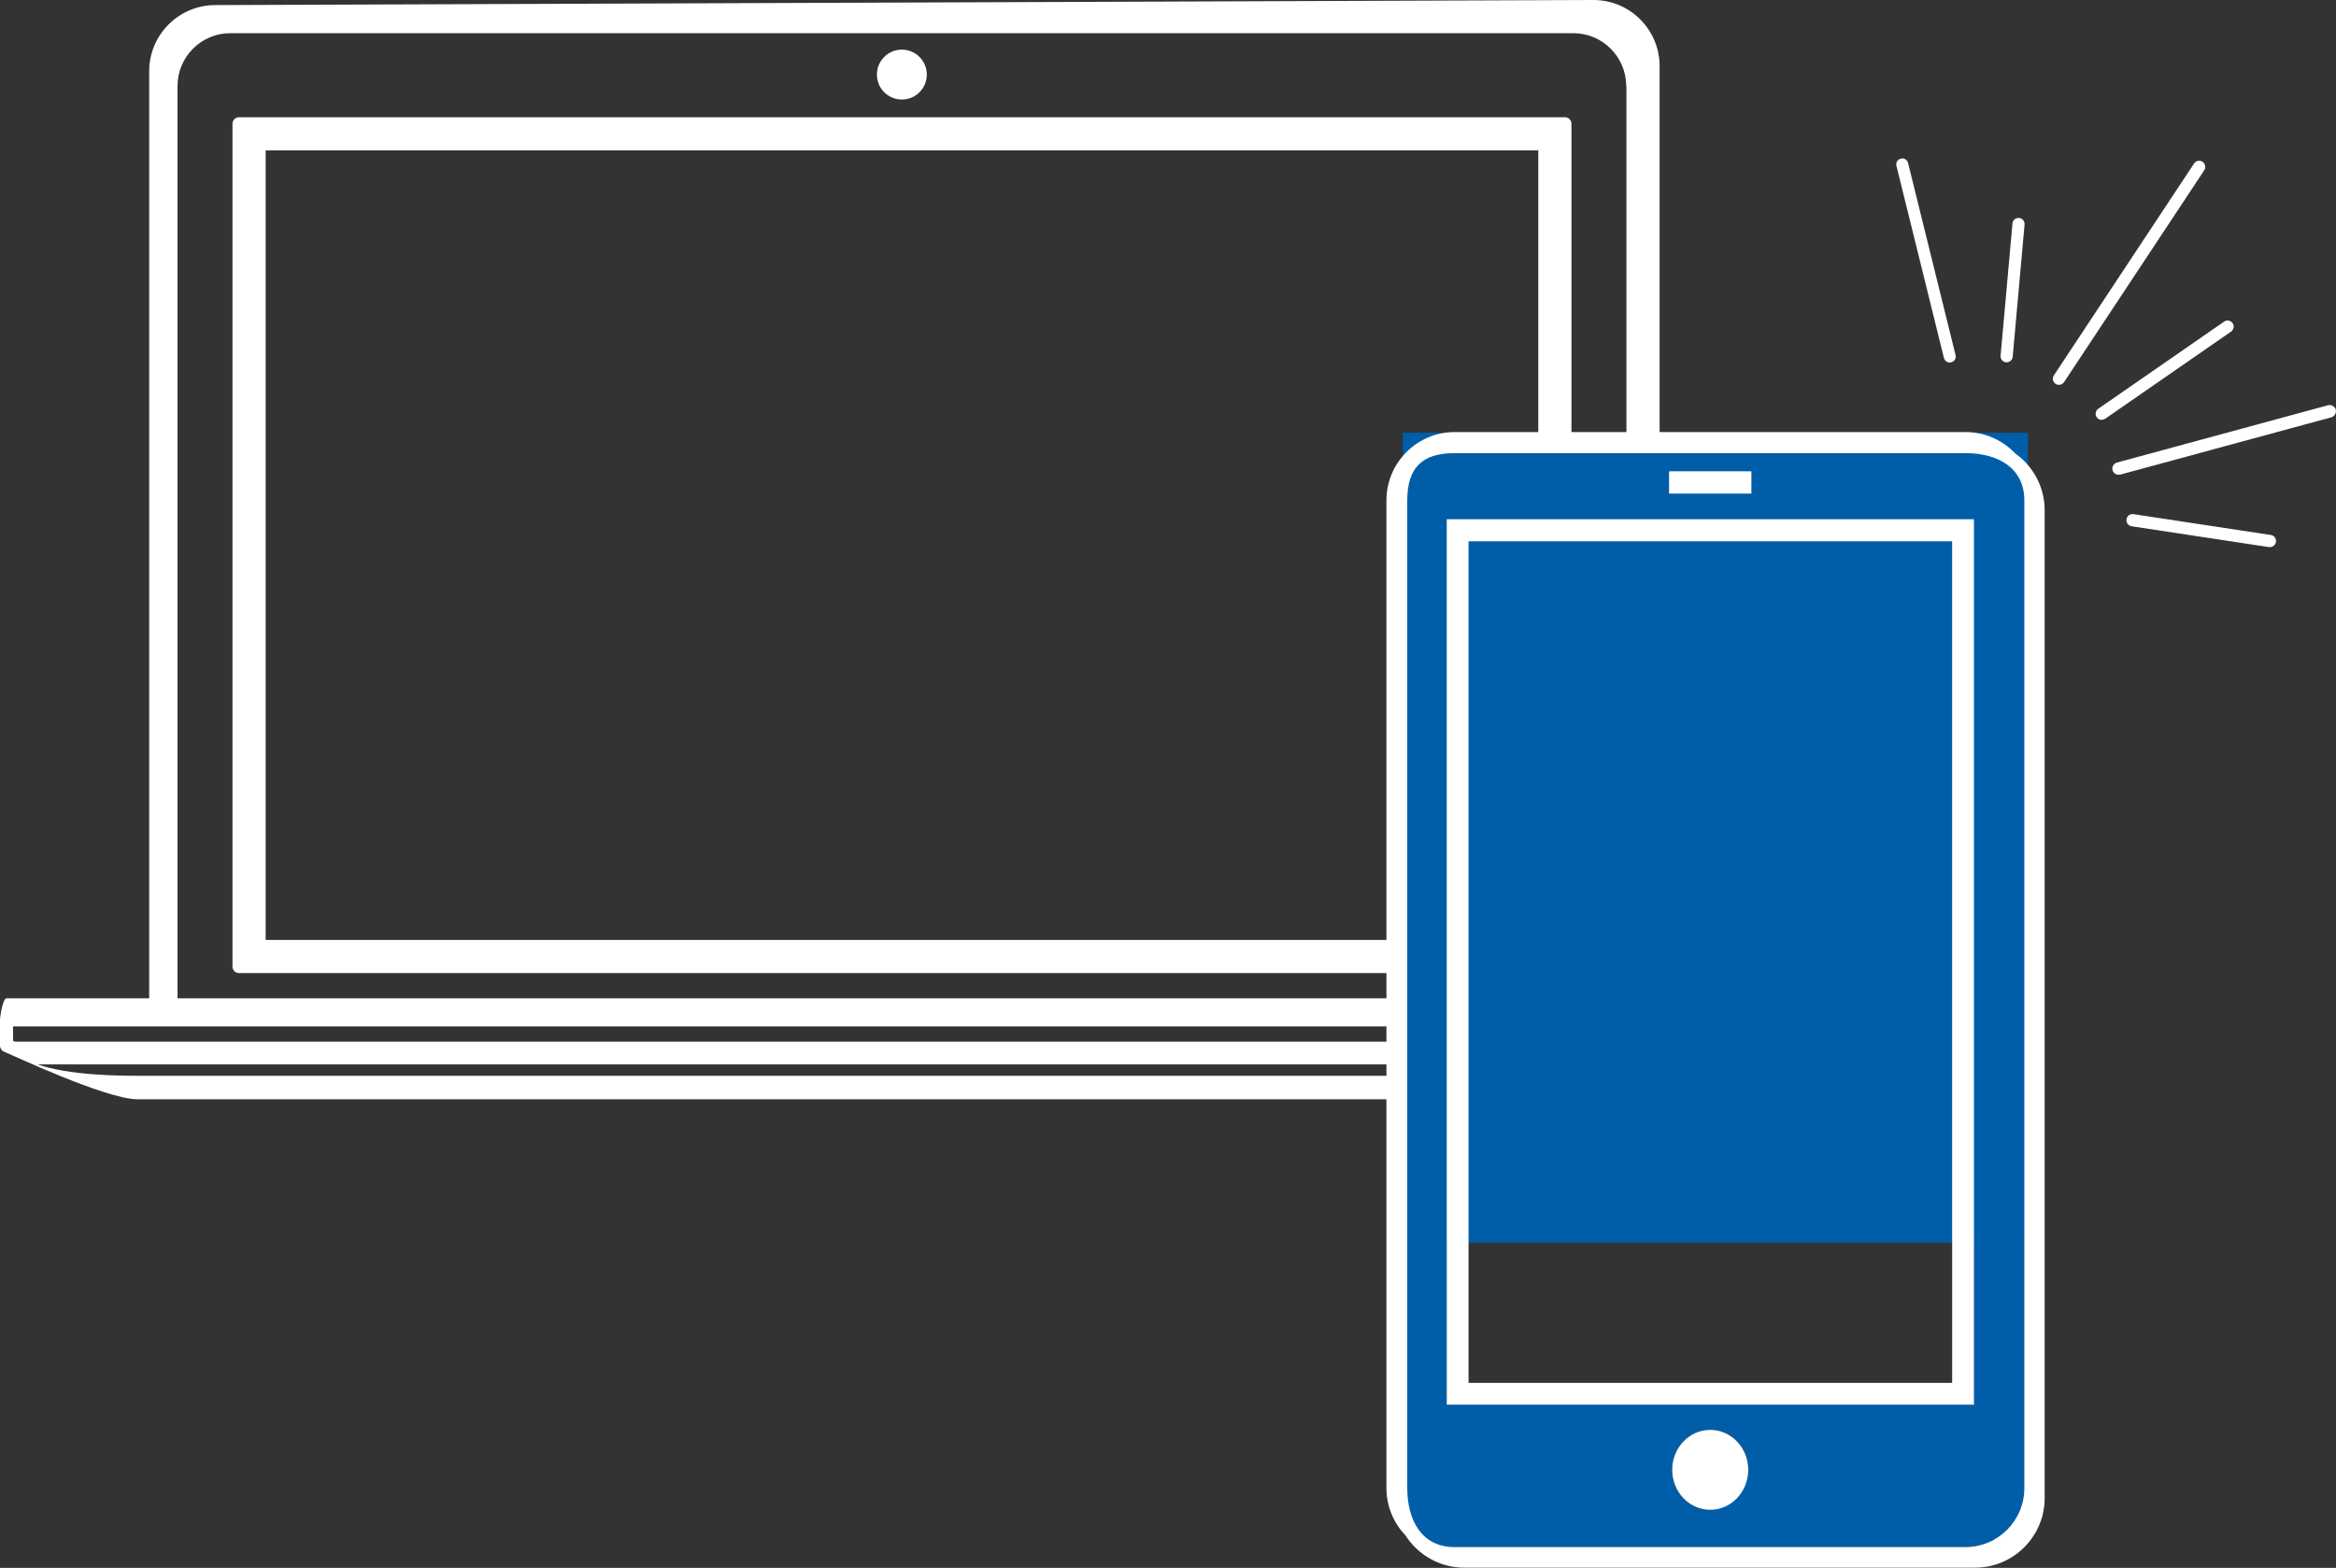
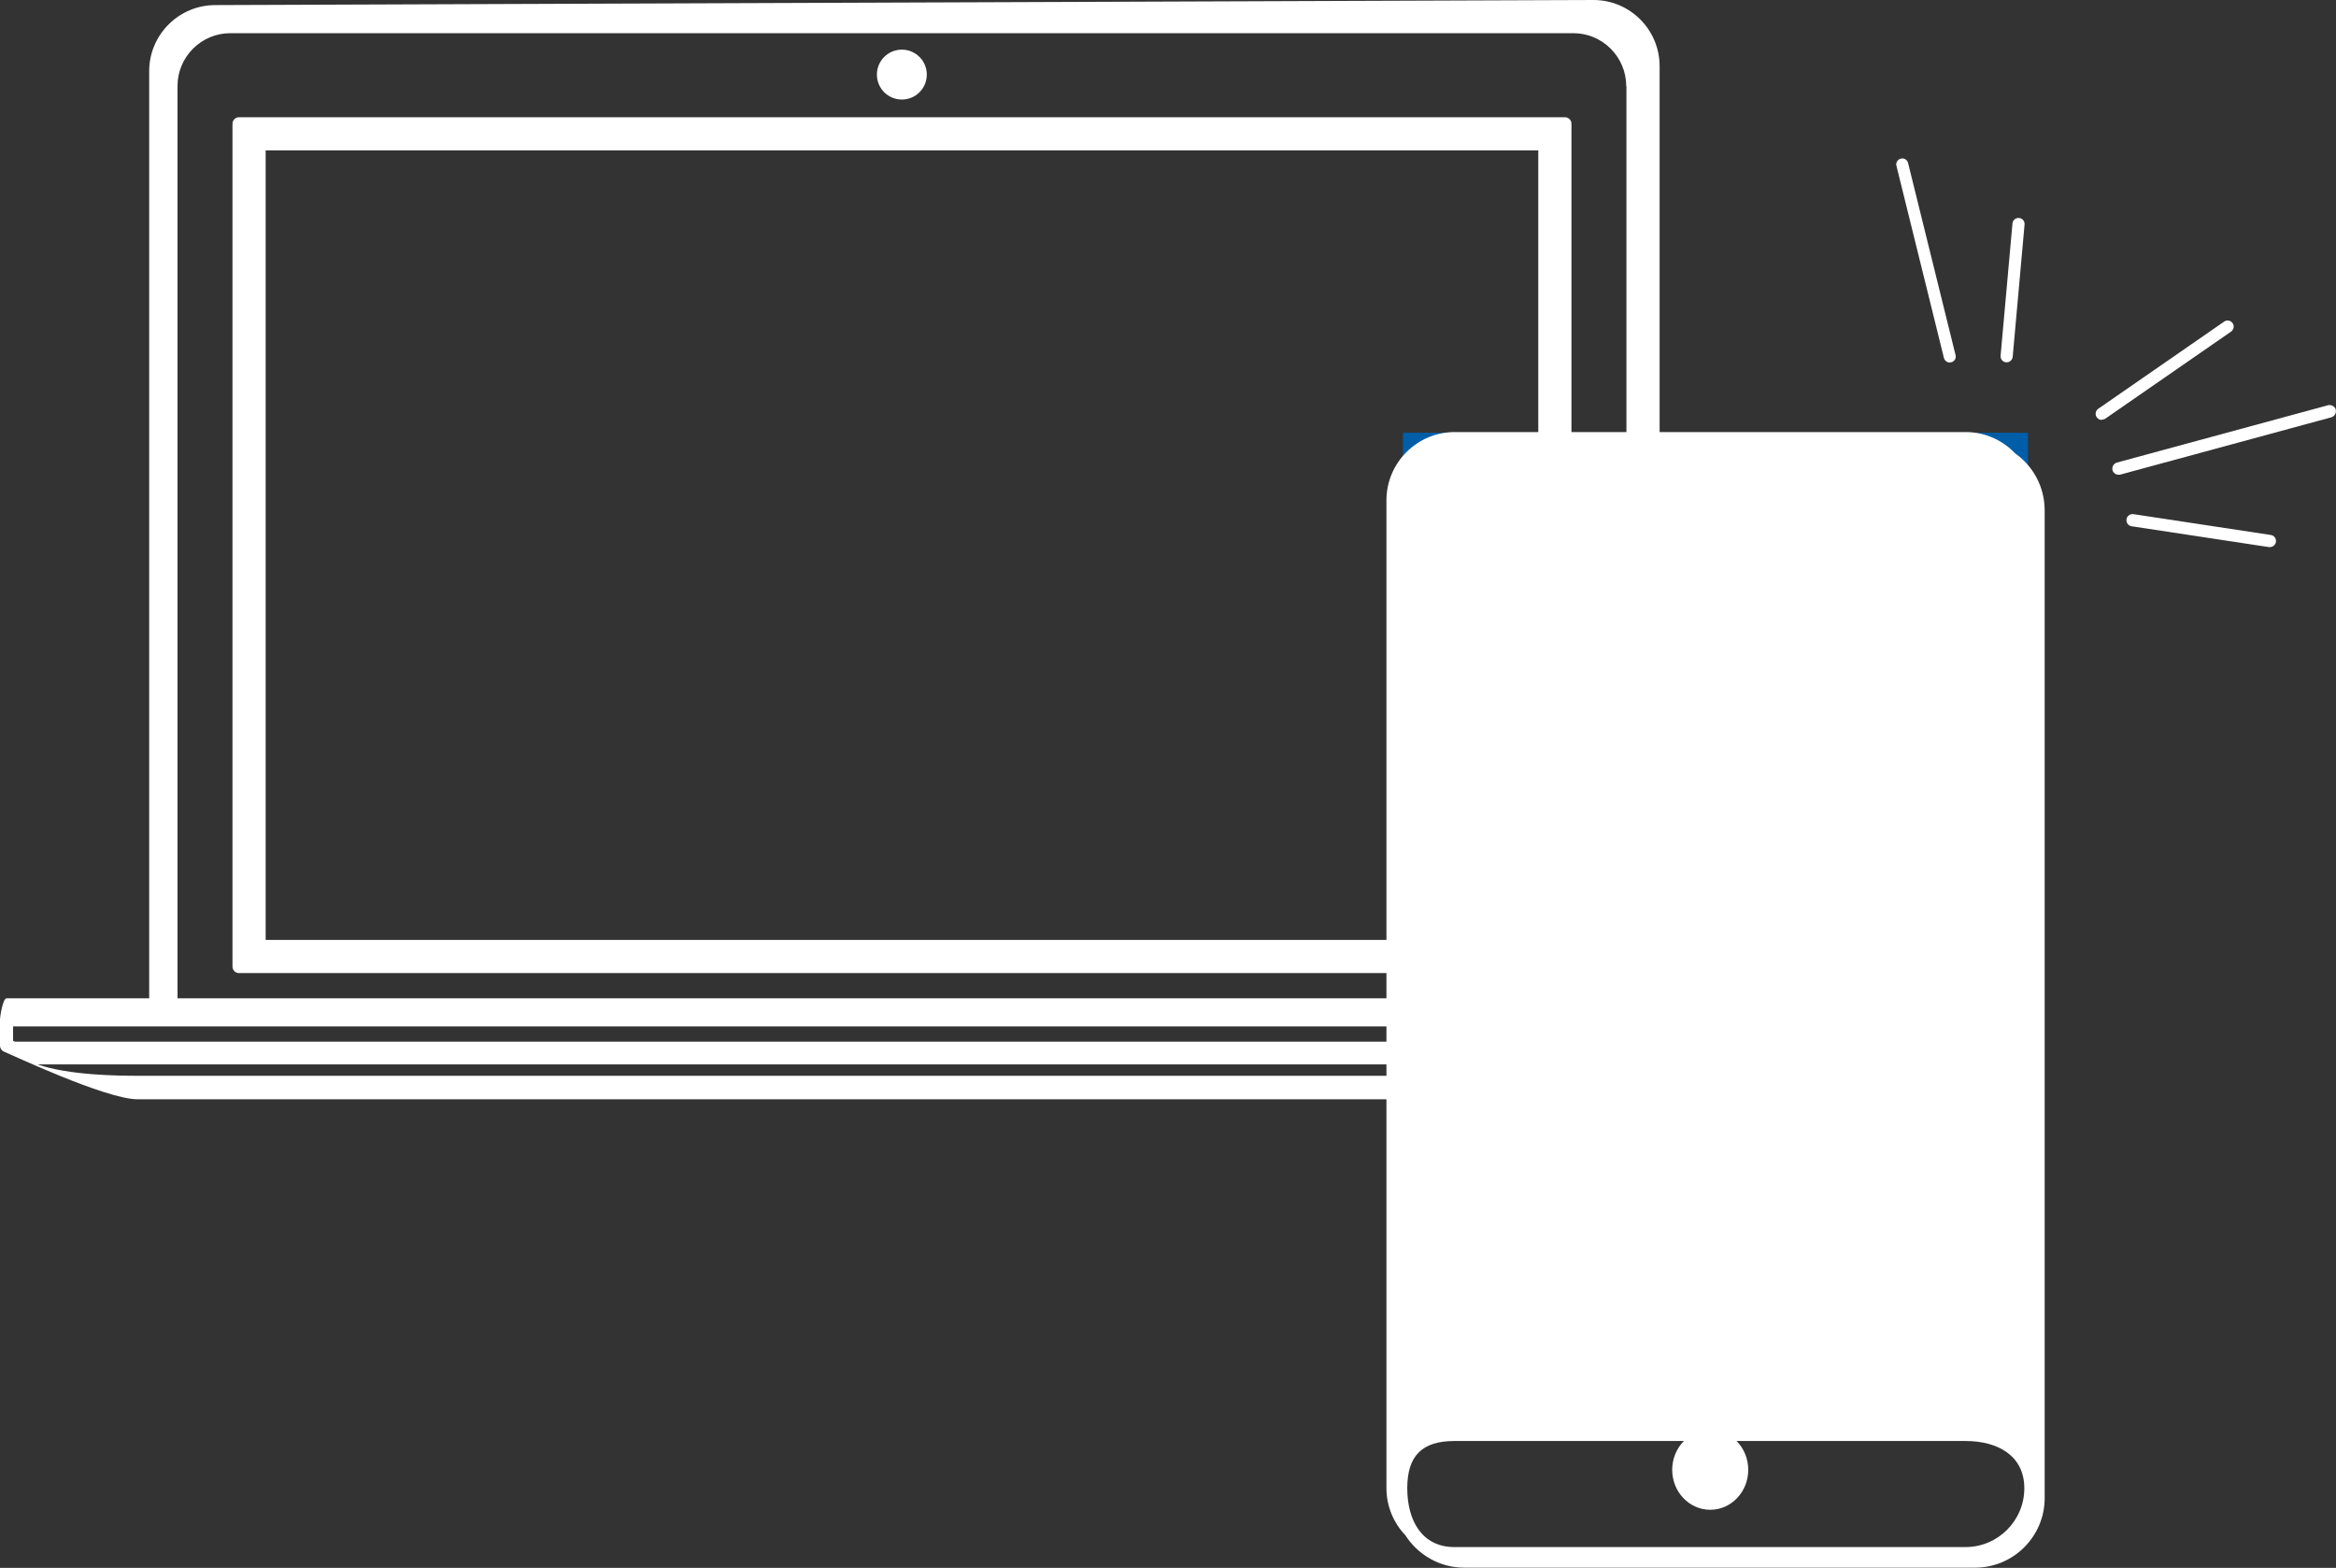
<svg xmlns="http://www.w3.org/2000/svg" id="_レイヤー_2" data-name="レイヤー 2" viewBox="0 0 96.46 64.74">
  <rect x="0" y="0" width="96.46" height="64.74" fill="#333333" stroke="none" />
  <defs>
    <style>
      .cls-1 {
        fill: #fff;
      }

      .cls-2 {
        fill: #005ea9;
      }
    </style>
  </defs>
  <g id="_レイヤー_1-2" data-name="レイヤー 1">
    <g>
      <g>
        <path class="cls-1" d="M74.21,41.22h-5.68V2.73c0-1.5-1.22-2.73-2.73-2.73L8.89,.21c-1.5,0-2.73,1.22-2.73,2.73V41.22H.27c-.15,0-.27,.74-.27,.89v1.06c0,.11,.07,.22,.18,.26,.17,.06,4.18,1.96,5.5,1.96h63.12c1.33,0,5.33-1.9,5.5-1.96,.11-.04,.18-.14,.18-.26v-1.06c0-.15-.12-.89-.27-.89ZM.54,42.98v-.6H73.94v.6s-.05,.02-.07,.03H.62s-.05-.02-.07-.03ZM67.16,3.55V41.22H7.33V3.55c0-1.2,.98-2.18,2.18-2.18h55.46c1.2,0,2.18,.98,2.18,2.18Zm5.78,40.4c-1.3,.45-3.32,.47-4.13,.47H5.68c-.81,0-2.83-.02-4.13-.47H72.93Z" />
        <path class="cls-1" d="M9.87,40.18h54.75c.15,0,.27-.12,.27-.27V5.11c0-.15-.12-.27-.27-.27H9.87c-.15,0-.27,.12-.27,.27V39.91c0,.15,.12,.27,.27,.27ZM10.97,6.21H63.52V38.81H10.97V6.21Z" />
        <path class="cls-1" d="M37.24,4.11c.57,0,1.03-.46,1.03-1.03s-.46-1.03-1.03-1.03-1.03,.46-1.03,1.03,.46,1.03,1.03,1.03Z" />
      </g>
      <rect class="cls-2" x="57.93" y="17.87" width="25.81" height="33.44" />
      <g>
-         <path class="cls-2" d="M60.07,18.23c-1.34,0-2.43,1.09-2.43,2.43V61.45c0,1.34,1.09,2.43,2.43,2.43h21.1c1.34,0,2.43-1.09,2.43-2.43V20.66c0-1.34-1.09-2.43-2.43-2.43h-21.1Zm12.25,1.22v.92h-3.4v-.92h3.4Zm-1.7,42.88c-.87,0-1.57-.74-1.57-1.65s.7-1.65,1.57-1.65,1.57,.74,1.57,1.65-.7,1.65-1.57,1.65Zm10.88-4.35h-21.77V21.44h21.77V58Z" />
-         <path class="cls-1" d="M57.25,20.66V61.45c0,.75,.3,1.44,.78,1.94,.51,.8,1.41,1.34,2.43,1.34h21.1c1.58,0,2.87-1.29,2.87-2.87V21.07c0-.97-.48-1.83-1.22-2.35-.51-.54-1.24-.88-2.04-.88h-21.1c-1.55,0-2.82,1.26-2.82,2.82Zm26.34,0V61.45c0,1.34-1.09,2.43-2.43,2.43h-21.1c-1.34,0-1.95-1.09-1.95-2.43V20.66c0-1.34,.61-1.95,1.95-1.95h21.1c1.34,0,2.43,.61,2.43,1.95Z" />
+         <path class="cls-1" d="M57.25,20.66V61.45c0,.75,.3,1.44,.78,1.94,.51,.8,1.41,1.34,2.43,1.34h21.1c1.58,0,2.87-1.29,2.87-2.87V21.07c0-.97-.48-1.83-1.22-2.35-.51-.54-1.24-.88-2.04-.88h-21.1c-1.55,0-2.82,1.26-2.82,2.82Zm26.34,0V61.45c0,1.34-1.09,2.43-2.43,2.43h-21.1c-1.34,0-1.95-1.09-1.95-2.43c0-1.34,.61-1.95,1.95-1.95h21.1c1.34,0,2.43,.61,2.43,1.95Z" />
        <path class="cls-1" d="M59.74,58h21.77V21.44h-21.77V58Zm.9-35.65h19.97V57.1h-19.97V22.34Z" />
-         <rect class="cls-1" x="68.92" y="19.46" width="3.4" height=".92" />
        <ellipse class="cls-1" cx="70.62" cy="60.69" rx="1.57" ry="1.65" />
-         <path class="cls-1" d="M90.95,6.68c-.12-.08-.27-.05-.35,.07l-5.79,8.75c-.08,.12-.04,.27,.07,.35,.04,.03,.09,.04,.14,.04,.08,0,.16-.04,.21-.11l5.79-8.75c.08-.12,.04-.27-.07-.35Z" />
        <path class="cls-1" d="M86.79,17.33s.1-.01,.14-.04l5.2-3.6c.11-.08,.14-.24,.06-.35-.08-.11-.24-.14-.35-.06l-5.2,3.6c-.11,.08-.14,.24-.06,.35,.05,.07,.13,.11,.21,.11Z" />
        <path class="cls-1" d="M96.45,16.91c-.04-.13-.18-.21-.31-.18l-8.73,2.37c-.13,.04-.21,.17-.18,.31,.03,.11,.13,.19,.24,.19,.02,0,.04,0,.07,0l8.73-2.37c.13-.04,.21-.17,.18-.31Z" />
        <path class="cls-1" d="M82.86,14.96c.13,0,.24-.1,.25-.23l.49-5.46c.01-.14-.09-.26-.23-.27-.14-.01-.26,.09-.27,.23l-.49,5.46c-.01,.14,.09,.26,.23,.27,0,0,.02,0,.02,0Z" />
        <path class="cls-1" d="M80.51,14.96s.04,0,.06,0c.13-.03,.22-.17,.18-.3l-1.96-7.93c-.03-.13-.17-.22-.3-.18-.13,.03-.22,.17-.18,.3l1.96,7.93c.03,.11,.13,.19,.24,.19Z" />
        <path class="cls-1" d="M88.1,21.23c-.14-.02-.27,.07-.29,.21-.02,.14,.07,.27,.21,.29l5.67,.86s.03,0,.04,0c.12,0,.23-.09,.25-.21,.02-.14-.07-.27-.21-.29l-5.67-.86Z" />
      </g>
    </g>
  </g>
</svg>